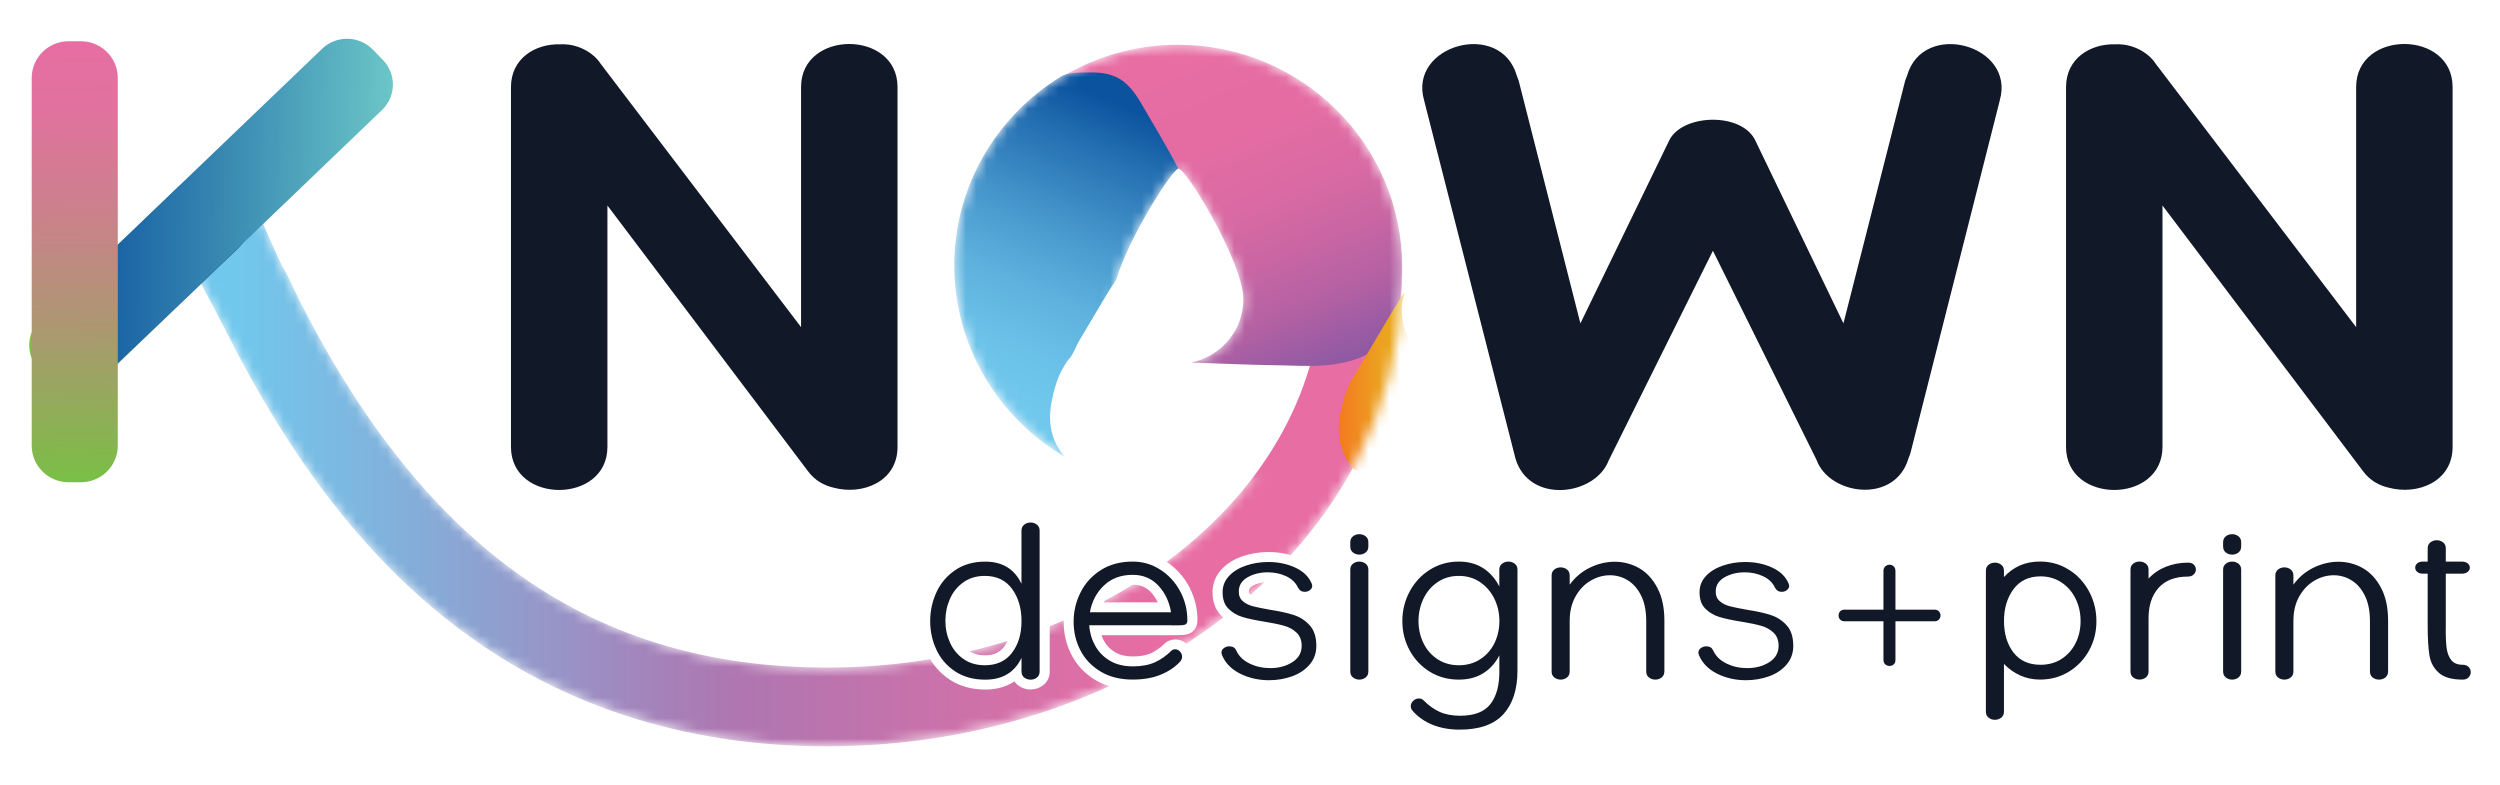
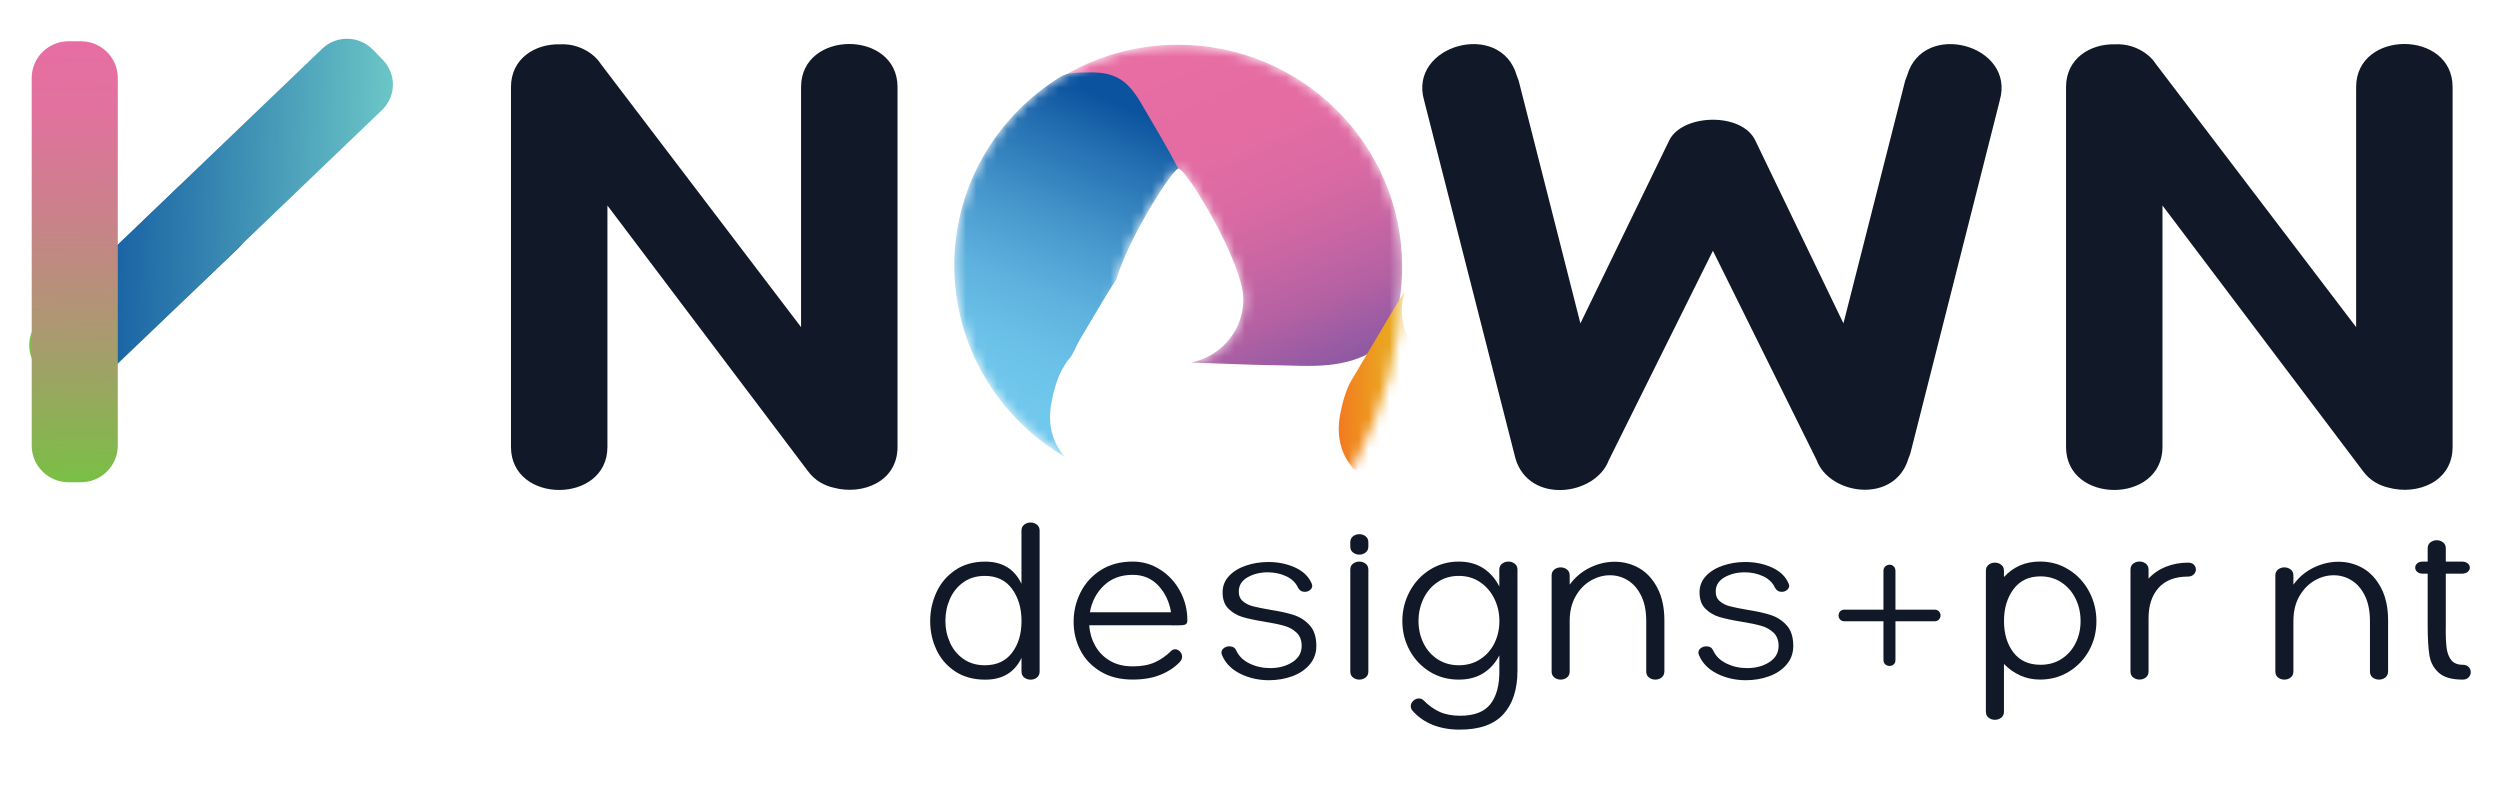
<svg xmlns="http://www.w3.org/2000/svg" fill="none" viewBox="0 0 242 76" height="76" width="242">
  <mask height="69" width="120" y="4" x="16" maskUnits="userSpaceOnUse" style="mask-type:luminance" id="mask0_195_366">
    <path fill="white" d="M114.024 4.339C110.114 4.339 106.432 5.37 103.259 7.177C103.255 7.177 103.251 7.177 103.251 7.181C103.038 7.235 102.843 7.309 102.672 7.416C102.28 7.651 101.901 7.907 101.522 8.175C95.992 12.069 92.377 18.471 92.377 25.693C92.377 33.568 96.683 40.473 103.08 44.218C103.471 44.449 103.871 44.663 104.279 44.87C107.228 46.355 110.555 47.188 114.083 47.188C116.706 47.188 119.226 46.709 121.562 45.835C113.275 57.05 97.787 64.611 80.088 64.611C57.495 64.611 41.229 53.264 28.91 28.923C26.449 23.577 28.673 29.047 24.671 19.791L23.704 18.075C23.017 17.666 22.197 17.802 21.397 17.703C20.827 17.637 20.256 18.029 19.811 17.728L17.408 19.919C17.699 20.125 16.662 22.348 16.87 22.724C18.636 25.883 20.381 29.113 22.026 32.338C28.206 44.556 35.248 53.66 43.548 60.173C53.751 68.175 66.045 72.238 80.088 72.238C110.614 72.238 135.476 52.15 135.684 27.389C135.721 26.865 135.738 26.345 135.738 25.829C135.738 13.975 126.002 4.335 114.033 4.335L114.024 4.339ZM115.836 34.962C115.807 34.97 115.782 34.983 115.753 34.991C115.499 35.003 114.337 35.086 114.079 35.086C113.025 35.086 112.042 34.83 111.172 34.384C111.134 34.364 111.101 34.347 111.059 34.327C110.314 33.943 109.672 33.411 109.164 32.767C109.16 32.763 109.156 32.755 109.152 32.747C108.273 31.67 107.753 30.305 107.753 28.816C107.753 28.325 107.869 27.723 108.069 27.042C108.057 27.063 108.04 27.079 108.027 27.104C108.052 27.05 108.077 26.993 108.098 26.939C109.281 23.053 113.142 16.945 113.979 16.346C114.012 16.322 114.041 16.309 114.066 16.309C114.957 16.462 120.359 25.52 120.359 28.952C120.359 31.79 118.455 34.191 115.84 34.958L115.836 34.962Z" />
  </mask>
  <g mask="url(#mask0_195_366)">
-     <path fill="url(#paint0_linear_195_366)" d="M135.684 27.084C135.684 51.99 110.743 72.247 80.088 72.247C66.041 72.247 53.747 68.188 43.544 60.181C35.244 53.672 28.206 44.569 22.022 32.347C20.373 29.122 18.632 25.892 16.866 22.732C16.654 22.357 17.695 20.134 17.403 19.923L19.806 17.737C20.252 18.038 20.818 17.646 21.393 17.712C22.189 17.807 23.009 17.675 23.7 18.084L24.666 19.799C28.669 29.055 26.445 23.59 28.91 28.932C41.229 53.276 57.495 64.62 80.092 64.62C106.499 64.62 127.984 47.782 127.984 27.088H135.688L135.684 27.084Z" />
    <path fill="url(#paint1_linear_195_366)" d="M102.622 7.557C103.351 7.115 104.525 7.157 105.35 7.14C106.337 7.119 107.357 7.218 108.236 7.705C108.869 8.056 109.368 8.58 109.797 9.165C109.881 9.26 109.952 9.359 110.014 9.466C110.031 9.495 110.047 9.524 110.064 9.549C110.305 9.912 110.522 10.287 110.734 10.659C111.901 12.696 112.954 14.226 114.041 16.305C114.861 16.305 120.359 25.491 120.359 28.952C120.359 31.79 118.451 34.187 115.84 34.958C115.607 35.036 115.378 35.102 115.224 35.106H115.215H115.286C115.365 35.106 115.453 35.111 115.557 35.115C115.59 35.115 115.619 35.115 115.653 35.115C115.686 35.115 115.719 35.115 115.753 35.115C115.823 35.115 115.898 35.115 115.969 35.119C118.322 35.185 120.913 35.325 123.211 35.35C124.99 35.366 126.772 35.511 128.55 35.333C128.554 35.333 128.563 35.333 128.567 35.333C130.158 35.172 131.849 34.743 133.165 33.799C133.215 33.762 133.269 33.725 133.319 33.683C133.477 33.56 133.635 33.423 133.789 33.279C133.827 33.242 133.868 33.205 133.906 33.168C133.997 33.073 134.085 32.978 134.168 32.879C134.351 32.66 134.522 32.429 134.664 32.182C135.184 31.258 135.259 30.218 135.451 29.204C135.655 28.094 135.73 26.952 135.73 25.826C135.73 13.971 125.993 4.331 114.024 4.331C109.843 4.331 105.937 5.511 102.618 7.548L102.622 7.557Z" />
    <path fill="url(#paint2_linear_195_366)" d="M92.377 25.698C92.377 33.576 96.679 40.477 103.076 44.222C103.013 44.156 102.959 44.086 102.901 44.016C102.026 42.931 101.364 41.327 101.768 39.046C101.951 38.01 102.326 36.596 102.838 35.733C102.951 35.539 103.063 35.35 103.176 35.164C103.305 34.904 103.617 34.632 103.751 34.393C104.109 33.762 104.317 33.168 104.717 32.561C106.187 30.07 107.299 28.189 108.019 27.113C108.044 27.059 108.069 27.005 108.09 26.952C109.273 23.066 113.129 16.953 113.97 16.359C114.008 16.33 114.041 16.314 114.066 16.314C114.066 16.314 114.066 16.309 114.074 16.314C112.983 14.235 111.946 12.568 110.776 10.531C110.564 10.159 110.347 9.784 110.106 9.421C110.022 9.293 109.931 9.161 109.843 9.037C109.414 8.452 108.915 7.928 108.282 7.577C107.407 7.091 106.387 6.987 105.395 7.012C104.571 7.029 103.397 6.983 102.668 7.429C102.276 7.668 101.893 7.92 101.518 8.188C95.988 12.086 92.373 18.483 92.373 25.706L92.377 25.698Z" />
    <g filter="url(#filter0_d_195_366)">
      <path fill="url(#paint3_linear_195_366)" d="M102.905 44.016C102.959 44.086 103.018 44.156 103.08 44.222C103.471 44.449 103.875 44.668 104.279 44.878C107.228 46.359 110.555 47.196 114.083 47.196C123.84 47.196 132.157 40.564 134.88 31.774C134.61 32.17 134.272 32.739 133.964 33.044C133.927 33.081 133.885 33.118 133.847 33.156C133.693 33.3 133.535 33.436 133.377 33.56C133.327 33.601 133.273 33.638 133.223 33.675C131.665 34.826 129.866 35.131 128.604 35.21C128.596 35.21 128.608 35.21 128.604 35.21C126.826 35.387 125.044 35.243 123.265 35.226C120.967 35.201 118.376 35.061 116.023 34.995C115.948 34.995 115.878 34.995 115.807 34.991C115.773 34.991 114.37 35.09 114.083 35.09C113.033 35.09 112.046 34.838 111.176 34.389C111.138 34.372 111.101 34.352 111.063 34.331C110.318 33.947 109.672 33.415 109.169 32.768C109.164 32.764 109.156 32.755 109.152 32.747C108.277 31.671 107.753 30.305 107.753 28.816C107.753 28.325 107.865 27.719 108.065 27.043C108.052 27.063 108.04 27.084 108.023 27.104C107.303 28.181 106.191 30.062 104.721 32.553C104.246 33.358 103.734 34.228 103.18 35.156C103.067 35.346 102.955 35.535 102.843 35.725C102.33 36.587 101.956 38.002 101.772 39.038C101.368 41.319 102.026 42.923 102.905 44.008V44.016Z" />
    </g>
  </g>
  <path fill="#111827" d="M86.88 8.423V43.265C86.88 46.656 83.457 47.951 80.717 47.213C79.909 47.027 78.909 46.598 78.164 45.546L58.799 19.894V43.265C58.799 48.817 49.462 48.817 49.462 43.265V8.423C49.462 5.647 51.827 4.228 54.193 4.29C55.376 4.228 56.246 4.599 56.871 4.966C57.37 5.276 57.803 5.647 58.116 6.138L77.543 31.666V8.423C77.543 2.871 86.88 2.871 86.88 8.423Z" />
  <path fill="#111827" d="M193.579 9.718L193.454 10.213L184.925 43.884L184.738 44.379C183.43 48.821 177.079 47.955 175.834 44.503L165.81 24.274L155.724 44.565C154.416 48.017 148.003 48.821 146.695 44.379L146.57 43.884L137.979 10.213L137.854 9.718C136.296 4.351 145.262 1.885 146.82 7.313L147.007 7.808L152.983 31.303L161.575 13.604C162.82 11.013 168.609 10.828 169.916 13.604L178.445 31.303L184.421 7.808L184.609 7.313C186.166 1.885 195.133 4.351 193.575 9.718H193.579Z" />
  <path fill="#111827" d="M237.411 8.423V43.265C237.411 46.656 233.988 47.951 231.247 47.213C230.439 47.027 229.44 46.598 228.694 45.546L209.329 19.894V43.265C209.329 48.817 199.993 48.817 199.993 43.265V8.423C199.993 5.647 202.358 4.228 204.723 4.29C205.906 4.228 206.777 4.599 207.401 4.966C207.901 5.276 208.334 5.647 208.646 6.138L228.074 31.666V8.423C228.074 2.871 237.411 2.871 237.411 8.423Z" />
  <path fill="url(#paint4_linear_195_366)" d="M23.114 19.122L22.225 18.212C20.87 16.825 18.637 16.789 17.237 18.131L3.905 30.91C2.505 32.252 2.468 34.463 3.823 35.85L4.712 36.76C6.067 38.147 8.3 38.183 9.7 36.841L23.032 24.062C24.432 22.72 24.469 20.508 23.114 19.122Z" />
  <path fill="url(#paint5_linear_195_366)" d="M37.06 5.796L36.084 4.797C34.754 3.435 32.56 3.4 31.185 4.718L5.427 29.406C4.052 30.724 4.016 32.897 5.347 34.259L6.323 35.258C7.653 36.62 9.847 36.656 11.222 35.338L36.98 10.649C38.355 9.331 38.391 7.158 37.06 5.796Z" />
  <path fill="url(#paint6_linear_195_366)" d="M7.821 3.993H6.651C4.673 3.993 3.069 5.581 3.069 7.54V43.137C3.069 45.096 4.673 46.685 6.651 46.685H7.821C9.799 46.685 11.402 45.096 11.402 43.137V7.54C11.402 5.581 9.799 3.993 7.821 3.993Z" />
-   <path fill="white" d="M99.761 66.748C99.311 66.748 98.891 66.603 98.545 66.335C98.407 66.228 98.291 66.1 98.195 65.96C97.425 66.48 96.475 66.748 95.376 66.748C94.043 66.748 92.881 66.422 91.919 65.778C90.97 65.147 90.245 64.306 89.77 63.287C89.312 62.305 89.079 61.237 89.079 60.115C89.079 58.993 89.316 57.917 89.783 56.91C90.266 55.871 90.99 55.017 91.94 54.377C92.906 53.726 94.064 53.396 95.38 53.396C96.35 53.396 97.204 53.606 97.92 54.019V51.358C97.92 50.822 98.145 50.352 98.549 50.03C98.895 49.758 99.315 49.613 99.765 49.613C100.215 49.613 100.636 49.758 100.981 50.026C101.389 50.347 101.614 50.818 101.614 51.354V64.999C101.614 65.539 101.389 66.01 100.981 66.327C100.636 66.595 100.215 66.74 99.765 66.74L99.761 66.748ZM95.33 56.708C94.73 56.708 94.235 56.852 93.826 57.145C93.389 57.459 93.064 57.855 92.844 58.362C92.602 58.902 92.486 59.468 92.486 60.094C92.486 60.721 92.606 61.27 92.844 61.802C93.064 62.305 93.385 62.697 93.822 63.002C94.235 63.295 94.73 63.436 95.334 63.436C96.171 63.436 96.763 63.172 97.192 62.611C97.679 61.971 97.916 61.159 97.916 60.115C97.916 59.072 97.674 58.234 97.183 57.566C96.754 56.984 96.167 56.712 95.334 56.712L95.33 56.708Z" />
  <path fill="#111827" d="M99.145 50.785C99.32 50.649 99.524 50.579 99.761 50.579C99.998 50.579 100.198 50.649 100.373 50.785C100.548 50.921 100.636 51.115 100.636 51.362V65.007C100.636 65.255 100.548 65.445 100.373 65.585C100.198 65.721 99.994 65.791 99.761 65.791C99.528 65.791 99.324 65.721 99.145 65.585C98.97 65.449 98.882 65.255 98.882 65.007V63.683C98.208 65.09 97.042 65.791 95.372 65.791C94.231 65.791 93.26 65.523 92.452 64.987C91.644 64.45 91.045 63.753 90.645 62.891C90.241 62.029 90.041 61.105 90.041 60.123C90.041 59.142 90.245 58.205 90.653 57.323C91.061 56.44 91.669 55.726 92.473 55.182C93.277 54.637 94.243 54.365 95.367 54.365C97.033 54.365 98.204 55.083 98.878 56.514V51.367C98.878 51.119 98.966 50.929 99.141 50.789L99.145 50.785ZM97.962 63.188C98.578 62.384 98.882 61.361 98.882 60.115C98.882 58.87 98.574 57.83 97.962 56.997C97.35 56.164 96.471 55.747 95.33 55.747C94.526 55.747 93.835 55.953 93.256 56.366C92.677 56.778 92.244 57.315 91.953 57.974C91.661 58.634 91.515 59.34 91.515 60.095C91.515 60.849 91.661 61.534 91.953 62.19C92.244 62.85 92.681 63.382 93.256 63.786C93.835 64.191 94.526 64.397 95.33 64.397C96.471 64.397 97.35 63.993 97.962 63.192V63.188Z" />
  <path fill="white" d="M109.652 66.748C108.244 66.748 107.02 66.434 106.004 65.811C104.992 65.193 104.217 64.368 103.709 63.361C103.209 62.384 102.959 61.315 102.959 60.181C102.959 59.047 103.218 57.937 103.73 56.918C104.255 55.875 105.029 55.021 106.037 54.377C107.057 53.73 108.273 53.4 109.656 53.4C110.805 53.4 111.88 53.713 112.85 54.336C113.795 54.943 114.553 55.763 115.099 56.774C115.64 57.781 115.915 58.873 115.915 60.029C115.915 60.433 115.799 60.767 115.565 61.019C115.332 61.278 114.995 61.427 114.566 61.464C114.362 61.48 114.037 61.489 113.541 61.489H106.62C106.687 61.678 106.77 61.864 106.87 62.045C107.124 62.503 107.474 62.862 107.94 63.139C108.398 63.411 108.977 63.547 109.66 63.547C110.343 63.547 110.947 63.444 111.397 63.242C111.867 63.031 112.305 62.722 112.704 62.33C112.988 62.05 113.362 61.897 113.762 61.897C114.208 61.897 114.612 62.074 114.936 62.413C115.249 62.739 115.411 63.139 115.411 63.576C115.411 63.918 115.299 64.252 115.082 64.562C115.066 64.586 115.045 64.615 115.024 64.64C114.474 65.271 113.733 65.787 112.821 66.179C111.921 66.562 110.859 66.756 109.664 66.756L109.652 66.748ZM112.071 58.308C111.909 57.954 111.692 57.632 111.426 57.343C110.955 56.836 110.393 56.601 109.652 56.601C108.765 56.601 108.069 56.852 107.532 57.372C107.24 57.653 107.007 57.962 106.828 58.308H112.075H112.071Z" />
  <path fill="#111827" d="M113.446 60.528H105.441C105.483 61.237 105.675 61.897 106.012 62.503C106.349 63.11 106.824 63.596 107.436 63.959C108.048 64.322 108.79 64.504 109.652 64.504C110.514 64.504 111.213 64.372 111.788 64.112C112.363 63.852 112.896 63.481 113.379 63.002C113.479 62.903 113.604 62.85 113.75 62.85C113.925 62.85 114.083 62.924 114.22 63.068C114.358 63.213 114.428 63.382 114.428 63.568C114.428 63.712 114.378 63.856 114.274 64.001C113.82 64.52 113.204 64.949 112.421 65.283C111.638 65.618 110.714 65.782 109.648 65.782C108.419 65.782 107.374 65.519 106.512 64.99C105.65 64.463 105 63.774 104.571 62.928C104.138 62.083 103.926 61.167 103.926 60.181C103.926 59.195 104.146 58.238 104.596 57.347C105.042 56.456 105.695 55.734 106.558 55.186C107.42 54.637 108.452 54.361 109.652 54.361C110.618 54.361 111.505 54.621 112.317 55.145C113.129 55.664 113.77 56.361 114.237 57.232C114.703 58.102 114.937 59.034 114.937 60.037C114.937 60.197 114.903 60.313 114.837 60.383C114.77 60.457 114.649 60.499 114.474 60.515C114.299 60.532 113.983 60.536 113.533 60.536H113.446V60.528ZM106.853 56.683C106.129 57.38 105.679 58.242 105.504 59.269H113.354C113.192 58.255 112.788 57.397 112.138 56.696C111.488 55.994 110.655 55.644 109.648 55.644C108.507 55.644 107.574 55.99 106.849 56.687L106.853 56.683Z" />
  <path fill="white" d="M122.832 66.81C121.658 66.81 120.567 66.558 119.584 66.063C118.526 65.531 117.781 64.755 117.373 63.757C117.364 63.737 117.356 63.72 117.352 63.7C117.289 63.514 117.256 63.341 117.256 63.176C117.256 62.701 117.473 62.276 117.868 61.98C118.193 61.736 118.58 61.608 118.997 61.608C119.705 61.608 120.267 61.959 120.542 62.569C120.696 62.908 120.967 63.167 121.375 63.365C121.858 63.601 122.374 63.712 122.945 63.712C123.594 63.712 124.123 63.576 124.569 63.291C124.894 63.085 125.027 62.862 125.027 62.524C125.027 62.165 124.919 62.017 124.836 61.938C124.627 61.74 124.369 61.596 124.04 61.501C123.595 61.373 122.986 61.249 122.22 61.126C121.275 60.973 120.538 60.812 119.967 60.639C119.288 60.433 118.697 60.078 118.21 59.587C117.656 59.026 117.373 58.267 117.373 57.331C117.373 56.477 117.673 55.726 118.26 55.099C118.784 54.542 119.467 54.118 120.296 53.837C121.079 53.573 121.908 53.437 122.774 53.437C123.878 53.437 124.894 53.651 125.806 54.068C126.814 54.534 127.513 55.231 127.884 56.143C127.892 56.163 127.901 56.184 127.905 56.205C127.967 56.399 127.996 56.551 127.996 56.7C127.996 57.154 127.788 57.566 127.413 57.863C127.097 58.115 126.714 58.247 126.306 58.247C125.652 58.247 125.102 57.908 124.79 57.319C124.781 57.302 124.773 57.285 124.765 57.269C124.64 56.997 124.427 56.799 124.09 56.642C123.678 56.448 123.232 56.353 122.728 56.353C122.154 56.353 121.67 56.469 121.262 56.704C120.929 56.898 120.896 57.071 120.892 57.224C120.888 57.352 120.904 57.426 120.938 57.459C121.087 57.591 121.275 57.686 121.516 57.748C121.879 57.842 122.416 57.954 123.12 58.077C124.094 58.23 124.898 58.407 125.556 58.622C126.318 58.869 126.972 59.298 127.509 59.892C128.096 60.544 128.392 61.427 128.392 62.52C128.392 63.444 128.096 64.256 127.517 64.941C126.976 65.576 126.268 66.055 125.406 66.364C124.602 66.653 123.736 66.802 122.837 66.802L122.832 66.81Z" />
  <path fill="#111827" d="M118.964 55.759C119.38 55.318 119.93 54.98 120.608 54.749C121.287 54.518 122.008 54.402 122.77 54.402C123.736 54.402 124.606 54.584 125.389 54.947C126.172 55.31 126.701 55.83 126.98 56.51C127.009 56.597 127.026 56.663 127.026 56.704C127.026 56.865 126.951 57.001 126.805 57.117C126.66 57.232 126.493 57.29 126.301 57.29C126.01 57.29 125.789 57.154 125.643 56.877C125.423 56.399 125.044 56.036 124.502 55.78C123.961 55.528 123.37 55.401 122.724 55.401C121.979 55.401 121.329 55.561 120.771 55.879C120.217 56.197 119.93 56.638 119.917 57.203C119.901 57.624 120.025 57.95 120.292 58.181C120.554 58.412 120.879 58.581 121.266 58.68C121.654 58.783 122.212 58.898 122.945 59.026C123.882 59.171 124.648 59.34 125.248 59.538C125.847 59.732 126.36 60.066 126.784 60.536C127.209 61.006 127.422 61.67 127.422 62.524C127.422 63.221 127.205 63.819 126.776 64.327C126.343 64.834 125.777 65.213 125.077 65.465C124.373 65.717 123.628 65.845 122.841 65.845C121.816 65.845 120.879 65.63 120.034 65.205C119.184 64.776 118.601 64.174 118.281 63.39C118.251 63.304 118.239 63.23 118.239 63.172C118.239 62.998 118.314 62.854 118.468 62.739C118.622 62.623 118.801 62.565 119.005 62.565C119.326 62.565 119.547 62.697 119.663 62.957C119.913 63.506 120.342 63.931 120.958 64.228C121.571 64.525 122.237 64.673 122.953 64.673C123.786 64.673 124.502 64.483 125.102 64.096C125.702 63.712 126.002 63.188 126.002 62.52C126.002 61.984 125.839 61.559 125.518 61.25C125.198 60.94 124.794 60.713 124.311 60.577C123.828 60.441 123.186 60.305 122.383 60.177C121.491 60.033 120.779 59.88 120.255 59.719C119.73 59.558 119.28 59.29 118.905 58.915C118.53 58.539 118.347 58.012 118.347 57.331C118.347 56.725 118.555 56.197 118.972 55.755L118.964 55.759Z" />
  <path fill="#111827" d="M130.97 51.915C131.145 51.779 131.349 51.709 131.582 51.709C131.815 51.709 132.019 51.779 132.194 51.915C132.369 52.051 132.457 52.245 132.457 52.492V52.905C132.457 53.152 132.369 53.342 132.194 53.482C132.019 53.618 131.815 53.688 131.582 53.688C131.349 53.688 131.145 53.618 130.97 53.482C130.795 53.346 130.708 53.152 130.708 52.905V52.492C130.708 52.245 130.795 52.055 130.97 51.915ZM130.97 54.567C131.145 54.431 131.349 54.361 131.582 54.361C131.815 54.361 132.019 54.431 132.194 54.567C132.369 54.703 132.457 54.897 132.457 55.14V65.003C132.457 65.25 132.369 65.44 132.194 65.58C132.019 65.716 131.815 65.787 131.582 65.787C131.349 65.787 131.145 65.716 130.97 65.58C130.795 65.444 130.708 65.25 130.708 65.003V55.14C130.708 54.893 130.795 54.703 130.97 54.567Z" />
  <path fill="#111827" d="M145.404 54.567C145.579 54.431 145.783 54.361 146.016 54.361C146.249 54.361 146.454 54.431 146.628 54.567C146.803 54.703 146.891 54.897 146.891 55.14V64.916C146.891 66.727 146.437 68.129 145.533 69.132C144.625 70.13 143.214 70.629 141.298 70.629C139.382 70.629 137.816 70.023 136.738 68.806C136.621 68.674 136.563 68.525 136.563 68.348C136.563 68.158 136.642 67.989 136.804 67.837C136.967 67.684 137.146 67.61 137.354 67.61C137.546 67.61 137.704 67.684 137.837 67.828C138.291 68.29 138.795 68.649 139.349 68.905C139.903 69.157 140.569 69.284 141.344 69.284C142.718 69.284 143.697 68.905 144.284 68.142C144.867 67.383 145.154 66.306 145.138 64.916V63.44C144.759 64.178 144.238 64.755 143.58 65.168C142.922 65.58 142.131 65.787 141.21 65.787C140.173 65.787 139.241 65.535 138.412 65.028C137.587 64.52 136.933 63.831 136.459 62.965C135.984 62.095 135.747 61.146 135.747 60.119C135.747 59.092 135.984 58.135 136.459 57.252C136.933 56.37 137.587 55.664 138.42 55.145C139.253 54.625 140.182 54.361 141.206 54.361C142.127 54.361 142.918 54.575 143.576 55C144.234 55.429 144.754 56.019 145.133 56.77V55.14C145.133 54.893 145.221 54.703 145.396 54.567H145.404ZM143.276 63.819C143.876 63.435 144.338 62.916 144.659 62.264C144.979 61.612 145.142 60.895 145.142 60.115C145.142 59.335 144.975 58.609 144.646 57.941C144.317 57.277 143.855 56.745 143.264 56.345C142.672 55.945 141.989 55.747 141.215 55.747C140.44 55.747 139.757 55.945 139.166 56.345C138.574 56.745 138.116 57.277 137.796 57.941C137.475 58.609 137.312 59.331 137.312 60.115C137.312 60.899 137.475 61.612 137.796 62.264C138.116 62.916 138.574 63.435 139.166 63.819C139.757 64.203 140.44 64.397 141.215 64.397C141.989 64.397 142.676 64.207 143.276 63.819Z" />
  <path fill="#111827" d="M161.108 65.003C161.108 65.251 161.021 65.44 160.846 65.581C160.671 65.717 160.467 65.787 160.234 65.787C160.001 65.787 159.797 65.717 159.618 65.581C159.443 65.444 159.355 65.251 159.355 65.003V60.115C159.355 59.146 159.193 58.325 158.864 57.661C158.535 56.997 158.102 56.498 157.569 56.172C157.036 55.846 156.461 55.685 155.849 55.685C155.191 55.685 154.562 55.862 153.962 56.217C153.362 56.572 152.875 57.083 152.505 57.747C152.13 58.416 151.946 59.203 151.946 60.115V65.003C151.946 65.251 151.859 65.44 151.684 65.581C151.509 65.717 151.305 65.787 151.072 65.787C150.839 65.787 150.635 65.717 150.46 65.581C150.285 65.444 150.197 65.251 150.197 65.003V55.706C150.197 55.458 150.285 55.268 150.46 55.128C150.635 54.992 150.839 54.922 151.072 54.922C151.305 54.922 151.509 54.992 151.684 55.128C151.859 55.264 151.946 55.458 151.946 55.706V56.597C152.459 55.887 153.104 55.339 153.887 54.955C154.67 54.571 155.478 54.377 156.311 54.377C157.144 54.377 157.943 54.584 158.668 54.996C159.393 55.409 159.98 56.048 160.434 56.91C160.888 57.772 161.113 58.824 161.113 60.07V65.003H161.108Z" />
  <path fill="#111827" d="M165.131 55.759C165.548 55.318 166.098 54.98 166.776 54.749C167.455 54.518 168.176 54.402 168.938 54.402C169.904 54.402 170.774 54.584 171.557 54.947C172.34 55.31 172.869 55.83 173.148 56.51C173.177 56.597 173.194 56.663 173.194 56.704C173.194 56.865 173.119 57.001 172.973 57.117C172.827 57.232 172.661 57.29 172.469 57.29C172.178 57.29 171.957 57.154 171.811 56.877C171.591 56.399 171.212 56.036 170.67 55.78C170.129 55.528 169.537 55.401 168.892 55.401C168.146 55.401 167.497 55.561 166.939 55.879C166.385 56.197 166.098 56.638 166.085 57.203C166.068 57.624 166.193 57.95 166.46 58.181C166.722 58.412 167.047 58.581 167.434 58.68C167.822 58.783 168.38 58.898 169.113 59.026C170.05 59.171 170.816 59.34 171.416 59.538C172.015 59.732 172.528 60.066 172.952 60.536C173.377 61.006 173.589 61.67 173.589 62.524C173.589 63.221 173.373 63.819 172.944 64.327C172.511 64.834 171.945 65.213 171.245 65.465C170.541 65.717 169.796 65.845 169.009 65.845C167.984 65.845 167.047 65.63 166.202 65.205C165.352 64.776 164.769 64.174 164.448 63.39C164.419 63.304 164.407 63.23 164.407 63.172C164.407 62.998 164.482 62.854 164.636 62.739C164.79 62.623 164.969 62.565 165.173 62.565C165.494 62.565 165.714 62.697 165.831 62.957C166.081 63.506 166.51 63.931 167.126 64.228C167.738 64.525 168.405 64.673 169.121 64.673C169.954 64.673 170.67 64.483 171.27 64.096C171.87 63.712 172.169 63.188 172.169 62.52C172.169 61.984 172.007 61.559 171.686 61.25C171.366 60.94 170.962 60.713 170.479 60.577C169.996 60.441 169.354 60.305 168.55 60.177C167.659 60.033 166.947 59.88 166.422 59.719C165.898 59.558 165.448 59.29 165.073 58.915C164.698 58.539 164.515 58.012 164.515 57.331C164.515 56.725 164.723 56.197 165.14 55.755L165.131 55.759Z" />
  <path fill="#111827" d="M187.691 59.183C187.791 59.298 187.845 59.43 187.845 59.575C187.845 59.719 187.795 59.851 187.691 59.966C187.586 60.082 187.449 60.14 187.274 60.14H183.48V63.877C183.48 64.067 183.426 64.211 183.314 64.31C183.205 64.413 183.068 64.463 182.91 64.463C182.751 64.463 182.61 64.413 182.493 64.31C182.377 64.211 182.318 64.062 182.318 63.877V60.14H178.566C178.375 60.14 178.229 60.086 178.129 59.979C178.025 59.872 177.975 59.735 177.975 59.579C177.975 59.422 178.025 59.286 178.129 59.175C178.233 59.067 178.379 59.014 178.566 59.014H182.318V55.276C182.318 55.087 182.377 54.938 182.493 54.831C182.61 54.724 182.747 54.666 182.91 54.666C183.072 54.666 183.205 54.72 183.314 54.831C183.422 54.938 183.48 55.087 183.48 55.276V59.014H187.274C187.449 59.014 187.586 59.071 187.691 59.187V59.183Z" />
  <path fill="#111827" d="M200.259 55.141C201.092 55.66 201.746 56.366 202.221 57.248C202.695 58.131 202.933 59.096 202.933 60.136C202.933 61.175 202.695 62.108 202.221 62.97C201.746 63.832 201.092 64.516 200.259 65.024C199.426 65.531 198.497 65.783 197.473 65.783C196.786 65.783 196.144 65.651 195.553 65.383C194.962 65.115 194.437 64.743 193.983 64.265V68.893C193.983 69.14 193.896 69.33 193.721 69.47C193.546 69.606 193.342 69.677 193.109 69.677C192.875 69.677 192.671 69.606 192.496 69.47C192.321 69.334 192.234 69.14 192.234 68.893V55.248C192.234 55 192.321 54.811 192.496 54.67C192.671 54.534 192.875 54.464 193.109 54.464C193.342 54.464 193.546 54.534 193.721 54.67C193.896 54.806 193.983 55 193.983 55.248V55.854C194.903 54.856 196.065 54.357 197.469 54.357C198.493 54.357 199.422 54.617 200.255 55.141H200.259ZM199.555 63.786C200.138 63.411 200.592 62.9 200.917 62.256C201.238 61.612 201.4 60.899 201.4 60.115C201.4 59.331 201.238 58.614 200.917 57.954C200.596 57.294 200.138 56.77 199.547 56.378C198.956 55.986 198.277 55.792 197.519 55.792C196.394 55.792 195.524 56.205 194.908 57.03C194.295 57.855 193.987 58.886 193.987 60.115C193.987 61.344 194.291 62.359 194.899 63.155C195.507 63.951 196.382 64.351 197.519 64.351C198.293 64.351 198.972 64.162 199.559 63.786H199.555Z" />
  <path fill="#111827" d="M212.365 54.662C212.499 54.794 212.561 54.951 212.561 55.141C212.561 55.314 212.49 55.471 212.353 55.607C212.215 55.743 212.028 55.813 211.795 55.813C210.55 55.813 209.604 56.176 208.955 56.898C208.305 57.624 207.98 58.605 207.98 59.851V64.999C207.98 65.246 207.893 65.436 207.718 65.576C207.543 65.713 207.339 65.783 207.106 65.783C206.872 65.783 206.668 65.713 206.493 65.576C206.318 65.44 206.231 65.246 206.231 64.999V55.136C206.231 54.889 206.318 54.699 206.493 54.563C206.668 54.427 206.872 54.357 207.106 54.357C207.339 54.357 207.543 54.427 207.718 54.563C207.893 54.699 207.98 54.893 207.98 55.136V56.007C208.446 55.499 209.013 55.116 209.671 54.856C210.329 54.596 211.037 54.464 211.799 54.464C212.049 54.464 212.236 54.53 212.369 54.658L212.365 54.662Z" />
-   <path fill="#111827" d="M215.46 51.915C215.634 51.779 215.838 51.709 216.072 51.709C216.305 51.709 216.509 51.779 216.684 51.915C216.859 52.051 216.946 52.245 216.946 52.492V52.905C216.946 53.152 216.859 53.342 216.684 53.482C216.509 53.618 216.305 53.688 216.072 53.688C215.838 53.688 215.634 53.618 215.46 53.482C215.285 53.346 215.197 53.152 215.197 52.905V52.492C215.197 52.245 215.285 52.055 215.46 51.915ZM215.46 54.567C215.634 54.431 215.838 54.361 216.072 54.361C216.305 54.361 216.509 54.431 216.684 54.567C216.859 54.703 216.946 54.897 216.946 55.14V65.003C216.946 65.25 216.859 65.44 216.684 65.58C216.509 65.716 216.305 65.787 216.072 65.787C215.838 65.787 215.634 65.716 215.46 65.58C215.285 65.444 215.197 65.25 215.197 65.003V55.14C215.197 54.893 215.285 54.703 215.46 54.567Z" />
  <path fill="#111827" d="M231.164 65.003C231.164 65.251 231.077 65.44 230.902 65.581C230.727 65.717 230.523 65.787 230.289 65.787C230.056 65.787 229.852 65.717 229.673 65.581C229.498 65.444 229.411 65.251 229.411 65.003V60.115C229.411 59.146 229.248 58.325 228.919 57.661C228.59 56.997 228.157 56.498 227.624 56.172C227.091 55.846 226.516 55.685 225.904 55.685C225.246 55.685 224.617 55.862 224.018 56.217C223.418 56.572 222.931 57.083 222.56 57.747C222.185 58.416 222.002 59.203 222.002 60.115V65.003C222.002 65.251 221.915 65.44 221.74 65.581C221.565 65.717 221.361 65.787 221.127 65.787C220.894 65.787 220.69 65.717 220.515 65.581C220.34 65.444 220.253 65.251 220.253 65.003V55.706C220.253 55.458 220.34 55.268 220.515 55.128C220.69 54.992 220.894 54.922 221.127 54.922C221.361 54.922 221.565 54.992 221.74 55.128C221.915 55.264 222.002 55.458 222.002 55.706V56.597C222.514 55.887 223.16 55.339 223.943 54.955C224.726 54.571 225.534 54.377 226.366 54.377C227.199 54.377 227.999 54.584 228.724 54.996C229.448 55.409 230.035 56.048 230.489 56.91C230.943 57.772 231.168 58.824 231.168 60.07V65.003H231.164Z" />
  <path fill="#111827" d="M238.96 64.558C239.097 64.694 239.168 64.867 239.168 65.069C239.168 65.259 239.097 65.424 238.96 65.568C238.822 65.713 238.635 65.787 238.402 65.787C237.336 65.787 236.557 65.564 236.066 65.114C235.574 64.665 235.274 64.104 235.166 63.431C235.058 62.759 234.999 61.798 234.999 60.552V55.532H234.537C234.304 55.532 234.121 55.475 233.987 55.359C233.854 55.244 233.792 55.108 233.792 54.947C233.792 54.786 233.858 54.65 233.987 54.534C234.121 54.419 234.3 54.361 234.537 54.361H234.999V53.078C234.999 52.831 235.087 52.641 235.262 52.501C235.437 52.365 235.641 52.294 235.874 52.294C236.107 52.294 236.311 52.365 236.49 52.501C236.665 52.637 236.753 52.831 236.753 53.078V54.361H238.289C238.539 54.361 238.731 54.419 238.872 54.534C239.01 54.65 239.081 54.786 239.081 54.947C239.081 55.108 239.01 55.244 238.872 55.359C238.735 55.475 238.539 55.532 238.289 55.532H236.753V60.573C236.736 61.472 236.765 62.178 236.828 62.689C236.894 63.205 237.048 63.609 237.29 63.906C237.531 64.203 237.902 64.351 238.398 64.351C238.631 64.351 238.818 64.421 238.956 64.558H238.96Z" />
  <defs>
    <filter color-interpolation-filters="sRGB" filterUnits="userSpaceOnUse" height="48.074" width="75.13" y="14.242" x="101.651" id="filter0_d_195_366">
      <feFlood result="BackgroundImageFix" flood-opacity="0" />
      <feColorMatrix result="hardAlpha" values="0 0 0 0 0 0 0 0 0 0 0 0 0 0 0 0 0 0 127 0" type="matrix" in="SourceAlpha" />
      <feOffset dy="1.16" dx="27.94" />
      <feGaussianBlur stdDeviation="6.98" />
      <feColorMatrix values="0 0 0 0 0 0 0 0 0 0 0 0 0 0 0 0 0 0 0.4 0" type="matrix" />
      <feBlend result="effect1_dropShadow_195_366" in2="BackgroundImageFix" mode="normal" />
      <feBlend result="shape" in2="effect1_dropShadow_195_366" in="SourceGraphic" mode="normal" />
    </filter>
    <linearGradient gradientUnits="userSpaceOnUse" y2="44.977" x2="16.833" y1="44.977" x1="135.684" id="paint0_linear_195_366">
      <stop stop-color="#E76DA3" offset="0.2" />
      <stop stop-color="#AF76B1" offset="0.54" />
      <stop stop-color="#A97DB6" offset="0.58" />
      <stop stop-color="#80B3DD" offset="0.83" />
      <stop stop-color="#71C8ED" offset="0.95" />
    </linearGradient>
    <linearGradient gradientUnits="userSpaceOnUse" y2="5.326" x2="115.535" y1="35.676" x1="128.084" id="paint1_linear_195_366">
      <stop stop-color="#8F5AA3" />
      <stop stop-color="#975BA3" offset="0.04" />
      <stop stop-color="#B461A3" offset="0.19" />
      <stop stop-color="#CA66A3" offset="0.36" />
      <stop stop-color="#DA6AA3" offset="0.53" />
      <stop stop-color="#E46CA3" offset="0.73" />
      <stop stop-color="#E76DA3" offset="1" />
    </linearGradient>
    <linearGradient gradientUnits="userSpaceOnUse" y2="37.821" x2="95.766" y1="9.784" x1="107.669" id="paint2_linear_195_366">
      <stop stop-color="#0C539F" />
      <stop stop-color="#246FB1" offset="0.16" />
      <stop stop-color="#4595CB" offset="0.41" />
      <stop stop-color="#5DB1DD" offset="0.64" />
      <stop stop-color="#6BC2E9" offset="0.85" />
      <stop stop-color="#71C8ED" offset="1" />
    </linearGradient>
    <linearGradient gradientUnits="userSpaceOnUse" y2="37.119" x2="101.652" y1="37.119" x1="134.88" id="paint3_linear_195_366">
      <stop stop-color="#E0E121" />
      <stop stop-color="#E0DE20" offset="0.35" />
      <stop stop-color="#E1D720" offset="0.52" />
      <stop stop-color="#E4C920" offset="0.66" />
      <stop stop-color="#E8B620" offset="0.78" />
      <stop stop-color="#EC9E20" offset="0.89" />
      <stop stop-color="#F28020" offset="0.98" />
      <stop stop-color="#F47A20" offset="1" />
    </linearGradient>
    <linearGradient gradientUnits="userSpaceOnUse" y2="20.566" x2="21.151" y1="34.13" x1="5.805" id="paint4_linear_195_366">
      <stop stop-color="#79C045" />
      <stop stop-color="#428186" offset="0.5" />
      <stop stop-color="#37788A" offset="0.58" />
      <stop stop-color="#0C539F" offset="0.95" />
    </linearGradient>
    <linearGradient gradientUnits="userSpaceOnUse" y2="19.65" x2="4.648" y1="20.395" x1="37.76" id="paint5_linear_195_366">
      <stop stop-color="#6BC6C7" />
      <stop stop-color="#307EAE" offset="0.57" />
      <stop stop-color="#0C539F" offset="0.95" />
    </linearGradient>
    <linearGradient gradientUnits="userSpaceOnUse" y2="46.693" x2="7.422" y1="3.993" x1="7.046" id="paint6_linear_195_366">
      <stop stop-color="#E76DA3" />
      <stop stop-color="#E0729D" offset="0.16" />
      <stop stop-color="#CC808C" offset="0.38" />
      <stop stop-color="#AC9871" offset="0.65" />
      <stop stop-color="#81B94B" offset="0.95" />
      <stop stop-color="#79C045" offset="1" />
    </linearGradient>
  </defs>
</svg>